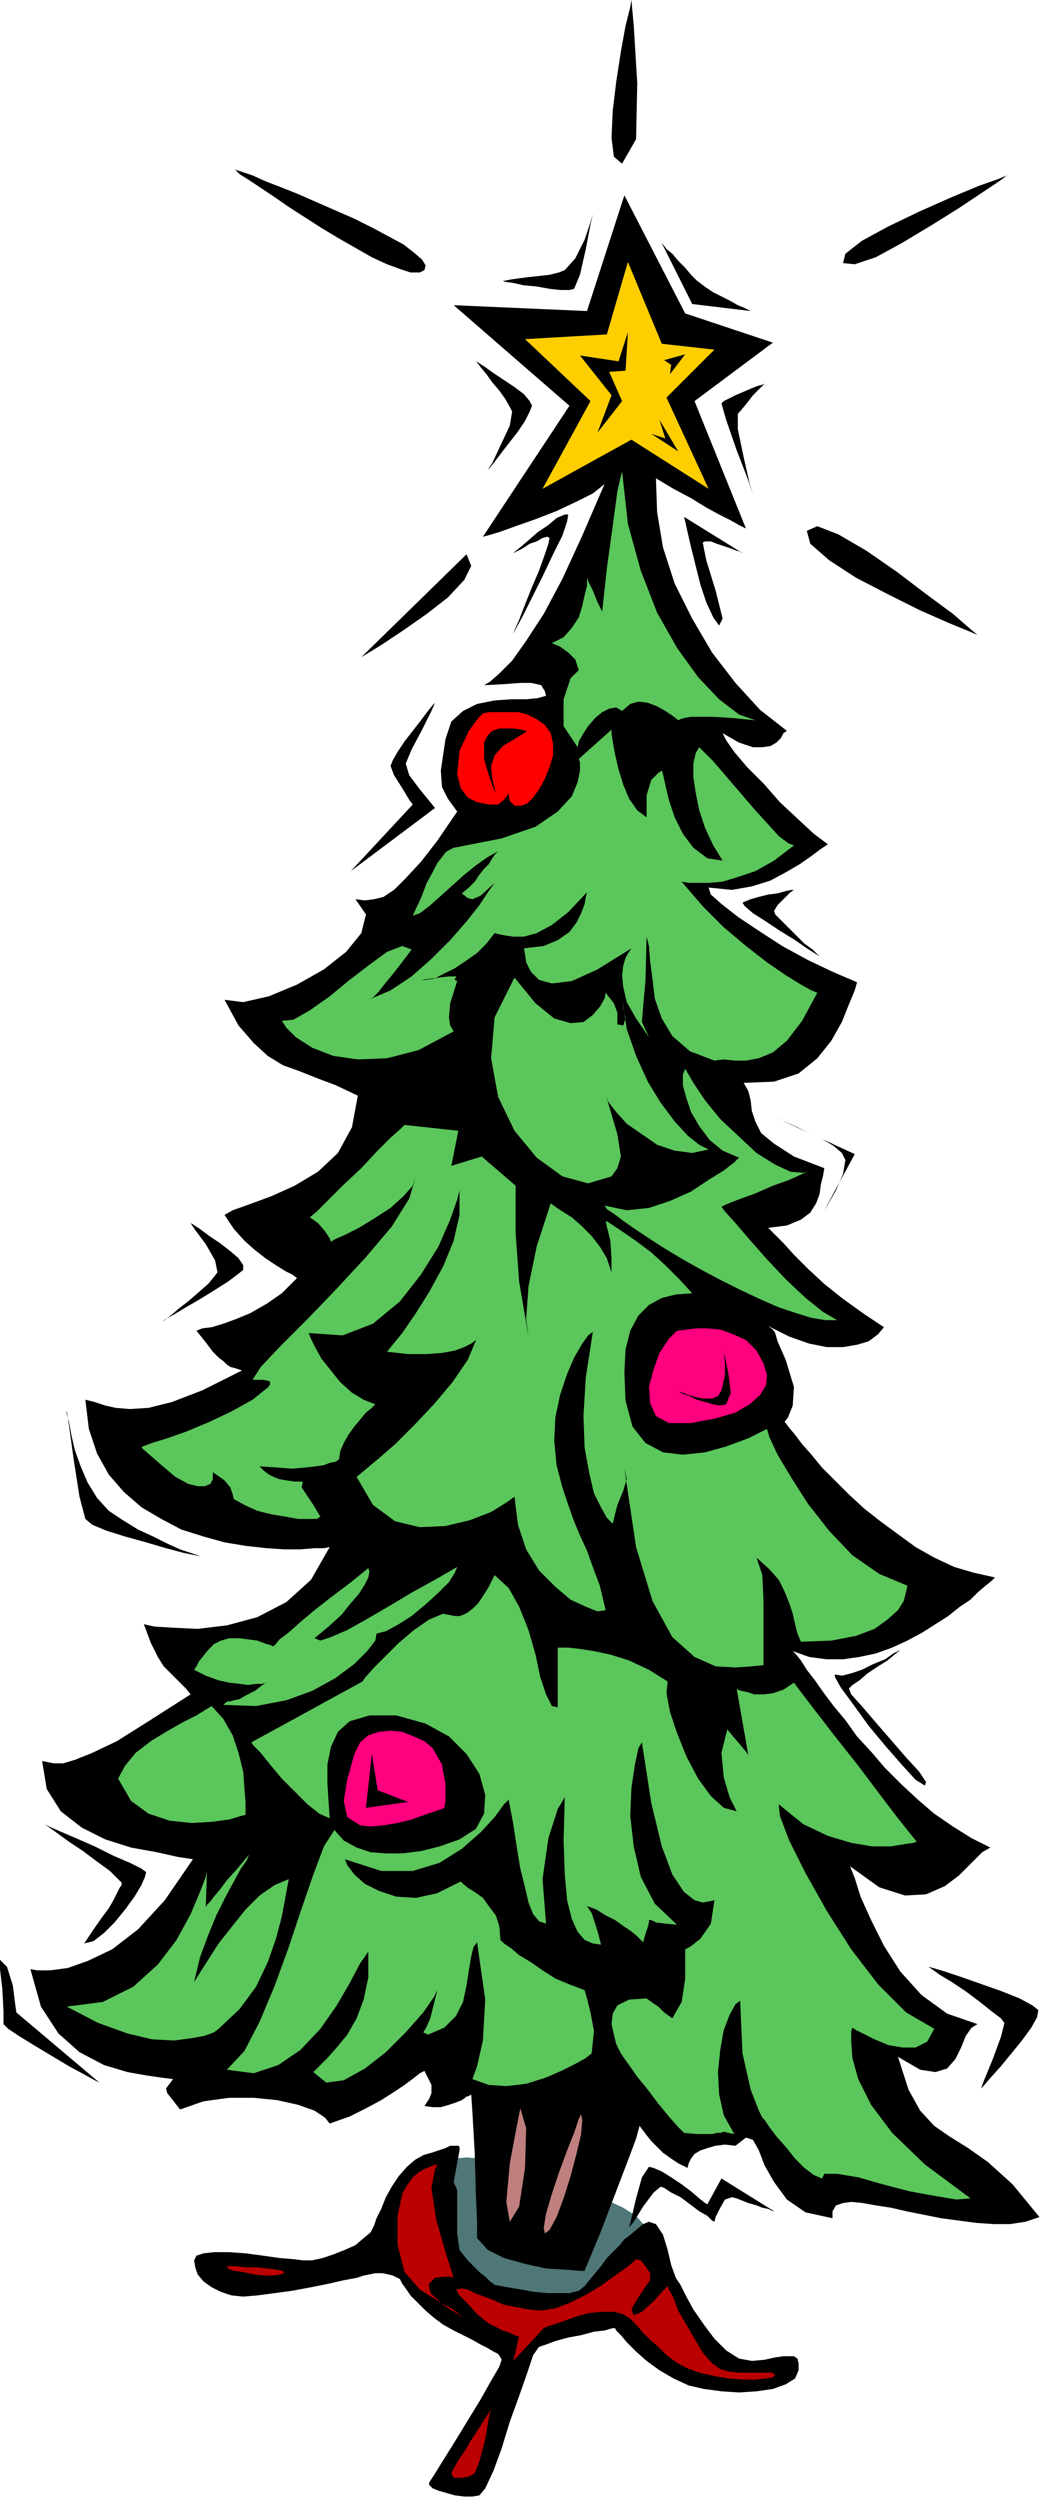
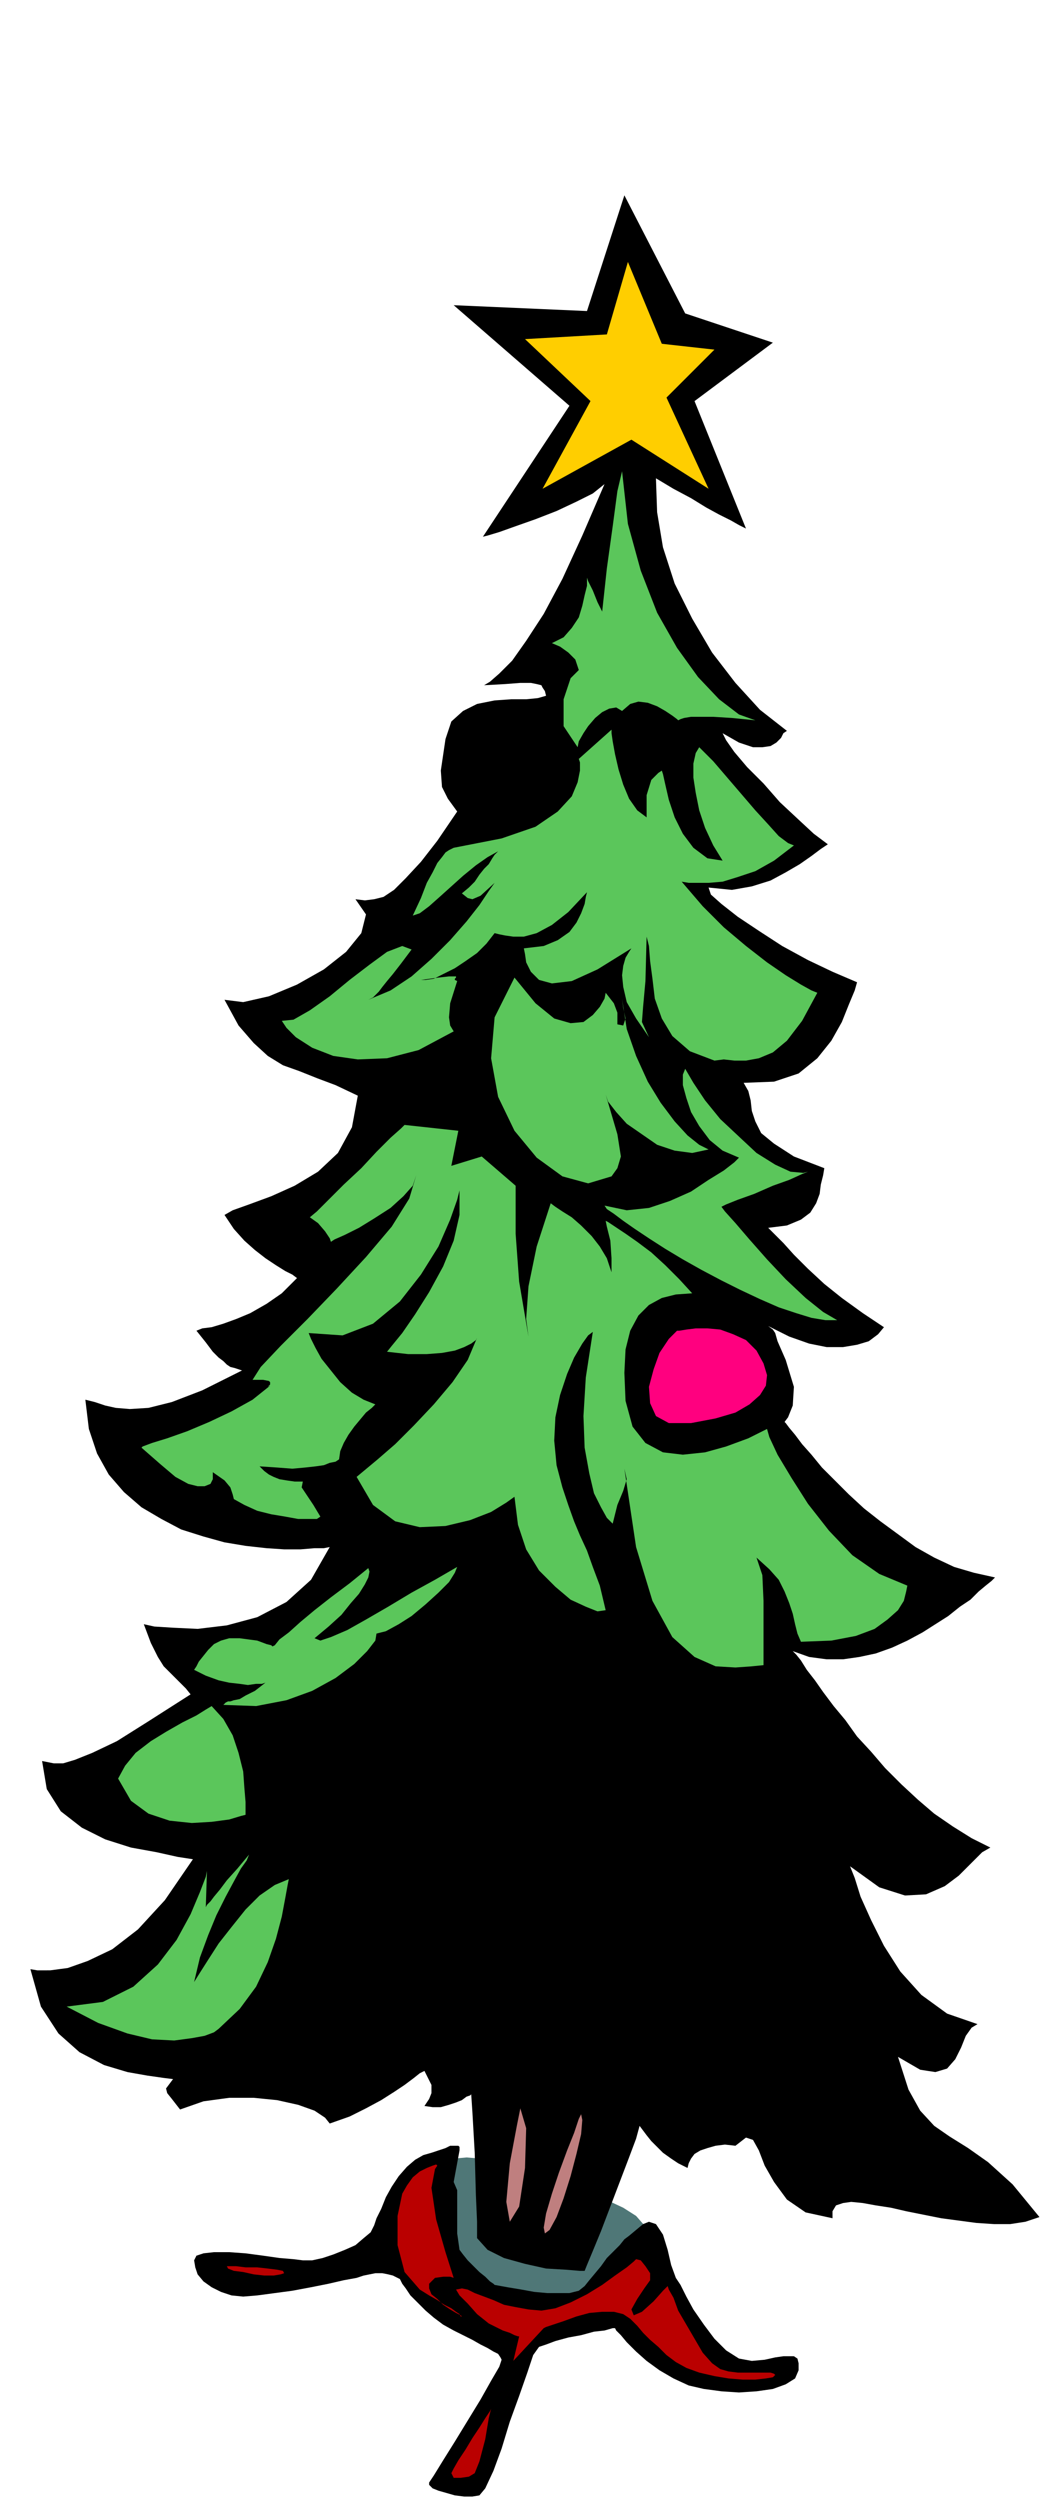
<svg xmlns="http://www.w3.org/2000/svg" fill-rule="evenodd" height="2.138in" preserveAspectRatio="none" stroke-linecap="round" viewBox="0 0 892 2138" width="85.632">
  <style>.pen1{stroke:none}.brush3{fill:#000}.brush5{fill:#5bc65b}.brush7{fill:#ff007f}.brush9{fill:#ba0000}</style>
  <path class="pen1" style="fill:#4f7777" d="m372 1855 6-6 10-3 11-1 12 1 13 2 13 4 12 4 10 5 12 5 14 4 17 6 16 5 15 7 11 7 7 8 1 9-5 11-9 12-12 14-13 12-16 10-15 7-16 2-14-4-14-8-16-7-15-8-15-7-13-8-11-8-6-8-3-8 2-19 5-19 4-15 2-6z" />
  <path class="pen1 brush3" d="m534 167-32 99-114-5 99 86-74 112 4-1 10-3 14-5 17-6 18-7 17-8 14-7 10-8-19 44-17 37-16 30-15 23-12 17-11 11-8 7-5 3 18-1 13-1h9l5 1 4 1 1 2 2 3 1 4-7 2-10 1h-13l-14 1-15 3-12 6-10 9-5 15-4 27 1 14 5 10 8 11-17 25-14 18-13 14-10 10-9 6-8 2-8 1-8-1 9 13-4 16-13 16-19 15-23 13-24 10-22 5-16-2 12 22 13 15 12 11 13 8 14 5 15 6 16 6 19 9-5 27-12 22-17 16-20 12-20 9-19 7-14 5-7 4 8 12 9 10 9 8 9 7 9 6 8 5 6 3 4 3-13 13-13 9-14 8-12 5-11 4-10 3-8 1-5 2 8 10 6 8 5 5 4 3 3 3 3 2 4 1 6 2-34 17-26 10-20 5-16 1-12-1-9-2-9-3-8-2 3 25 7 21 10 18 13 15 15 13 17 10 17 9 19 6 18 5 18 3 18 2 15 1h14l12-1h8l5-1-16 28-21 19-25 13-26 7-25 3-21-1-16-1-9-2 6 16 6 12 5 8 6 6 5 5 4 4 4 4 4 5-36 23-27 17-21 10-15 6-10 3h-8l-5-1-5-1 4 24 12 19 18 14 20 10 22 7 22 4 18 4 13 2-24 35-23 25-22 17-21 10-17 6-15 2H32l-6-1 9 32 15 23 18 16 21 11 20 6 17 3 14 2 8 1-6 8 1 4 4 5 7 9 20-7 22-3h21l20 2 18 4 14 5 9 6 4 5 17-6 14-7 13-7 11-7 9-6 8-6 5-4 4-2 6 12v7l-2 5-4 6 7 1h7l7-2 6-2 5-2 4-3 3-1 1-1 1 15 2 35 1 36 1 23v14l9 10 14 7 18 5 18 4 17 1 12 1h4l2-5 5-12 7-17 8-21 8-21 8-21 6-16 3-11 3 4 3 4 4 5 5 5 5 5 7 5 6 4 8 4 1-4 2-4 3-4 5-3 6-2 7-2 8-1 9 1 9-7 6 2 5 9 5 13 8 14 11 15 16 11 23 5v-6l3-5 6-2 7-1 10 1 11 2 13 2 13 3 15 3 15 3 15 2 15 2 15 1h14l13-2 12-4-23-28-21-19-17-12-16-10-13-9-12-13-10-18-9-28 19 11 13 2 10-3 7-8 5-10 4-10 5-7 5-3-26-9-22-16-18-20-14-22-11-22-9-20-5-16-4-10 25 18 22 7 18-1 16-7 12-9 11-11 9-9 7-4-16-8-16-10-16-11-14-12-14-13-14-14-12-14-12-13-10-14-10-12-9-12-7-10-7-9-5-8-4-5-3-3 14 5 15 2h14l14-2 14-3 14-5 13-6 13-7 11-7 11-7 10-8 9-6 7-7 6-5 5-4 3-3-18-4-17-5-17-8-16-9-15-11-15-11-14-11-13-12-12-12-11-11-9-11-8-9-6-8-5-6-3-4-1-1 3-4 4-10 1-16-7-23-7-16-2-7-2-3-4-3 18 9 17 6 15 3h14l12-2 10-3 8-6 5-6-18-12-18-13-15-12-14-13-12-12-9-10-8-8-5-5 16-2 12-5 8-6 5-8 3-8 1-8 2-8 1-6-26-10-17-11-11-9-5-10-3-9-1-9-2-8-4-7 26-1 21-7 16-13 12-15 9-16 6-15 5-12 2-7-21-9-21-10-22-12-20-13-18-12-14-11-9-8-2-6 20 2 17-3 16-5 13-7 12-7 10-7 8-6 6-4-12-9-14-13-15-14-14-16-14-14-11-13-7-10-3-6 14 8 12 4h8l7-1 5-3 4-4 2-4 3-2-23-18-21-23-20-26-17-29-15-30-10-31-5-30-1-29 15 9 15 8 13 8 11 6 10 5 7 4 4 2 2 1-44-109 67-50-75-25-52-101z" />
  <path class="pen1" style="fill:#ffce00" d="m537 224 29 70 45 5-41 41 36 78-66-42-76 42 41-75-56-53 70-4 18-62z" />
  <path class="pen1 brush5" d="m532 403 5 45 11 40 14 36 17 30 18 25 18 19 17 13 14 5-20-2-16-1h-19l-6 1-3 1-2 1-1-1-4-3-6-4-7-4-8-3-8-1-7 2-7 6-5-3-6 1-6 3-6 5-6 7-4 6-4 7-1 5-12-18v-23l6-18 7-7-3-9-6-6-7-5-7-3 10-5 7-8 6-9 3-10 2-9 2-8v-7l1 3 4 8 4 10 4 8 4-37 5-36 4-30 4-17z" />
  <path class="pen1 brush5" d="m495 649 28-25v3l1 7 2 11 3 13 4 13 5 12 7 10 8 6v-19l4-13 6-6 3-2 1 3 2 9 3 13 5 15 7 14 9 12 12 9 13 2-8-13-7-15-5-15-3-15-2-13v-12l2-9 3-5 12 12 12 14 12 14 12 14 11 12 9 10 8 6 5 2-17 13-16 9-15 5-13 4-12 1h-17l-6-1 18 21 18 18 19 16 18 14 16 11 13 8 9 5 5 2-13 24-13 17-12 10-12 5-11 2h-10l-9-1-8 1-21-8-15-13-9-15-6-17-2-17-2-15-1-13-2-8-1 38-2 22-1 13 6 13-11-16-8-14-3-13-1-10 1-8 2-7 3-5 2-3-29 18-22 10-17 2-11-3-7-7-4-8-1-7-1-5 17-2 12-5 10-7 6-8 4-8 3-8 1-6 1-4-16 17-14 11-13 7-11 3h-9l-7-1-5-1-4-1-7 9-8 8-10 7-9 6-10 5-8 4-7 1h-4l15-2 9-1h6v1l-1 1v1l2 1-6 19-1 12 1 7 3 5-30 16-27 7-25 1-21-3-18-7-14-9-8-8-4-6 10-1 14-8 17-12 17-14 17-13 15-11 13-5 8 3-9 12-7 9-5 6-4 5-3 4-3 3-2 2-4 2 19-8 18-12 17-15 16-16 14-16 11-14 8-12 5-7-12 11-7 3-4-1-5-4 6-5 5-5 4-6 4-5 4-4 3-5 2-3 3-3-9 5-10 7-11 9-10 9-10 9-9 8-8 6-6 2 7-15 5-13 5-9 4-8 4-5 3-4 3-2 4-2 41-8 29-10 19-13 12-13 5-12 2-10v-7l-1-3z" />
-   <path class="pen1" style="fill:red" d="m413 610 6-1h24l8 2 8 4 7 5 5 7 2 9v10l-3 10-4 10-5 9-5 7-5 5-5 2h-6l-4-4-1-5v-2l-1 2-3 4-5 4h-8l-10-2-8-4-6-8-3-12 2-20 8-17 8-11 4-4z" />
  <path class="pen1 brush5" d="m440 836 18 22 16 13 14 4 11-1 8-6 6-7 4-7 1-5 7 9 3 8v10l5 1 2-6-2-9-1-8 4 26 8 23 10 22 11 18 12 16 11 12 10 8 8 4-14 3-15-2-15-5-13-9-13-9-9-10-7-9-2-6 10 34 3 19-3 10-5 7-20 6-22-6-22-16-19-23-14-29-6-33 3-35 17-34z" />
  <path class="pen1 brush5" d="m586 914 7 12 10 15 13 16 16 15 15 14 16 10 13 6 11 1 4-1-5 2-11 5-14 5-16 7-14 5-10 4-4 2 3 4 9 10 12 14 15 17 16 17 17 16 15 12 12 7h-10l-12-2-13-4-15-5-16-7-17-8-16-8-17-9-16-9-15-9-14-9-12-8-10-7-8-6-6-4-2-3 19 4 19-2 18-6 18-8 15-10 13-8 9-7 4-4-14-6-11-9-9-12-7-12-4-12-3-11v-9l2-5zm-321 127 7 5 6 7 4 6 1 3 3-2 9-4 12-6 13-8 14-9 11-10 8-9 3-9-6 20-15 24-22 26-25 27-25 26-23 23-17 18-7 11h9l5 1 1 1v2l-1 1-1 1 2-1-15 12-18 10-19 9-19 8-17 6-13 4-8 3-1 1 16 14 13 11 11 6 8 2h6l5-2 2-4v-6l10 7 5 6 2 6 1 4 9 5 11 5 12 3 12 2 11 2h16l3-2-6-10-6-9-4-6 1-5h-7l-7-1-6-1-5-2-4-2-4-3-2-2-2-2 15 1 13 1 11-1 9-1 7-1 5-2 5-1 3-2 1-7 3-7 4-7 5-7 5-6 5-6 5-4 3-3-10-4-10-6-10-9-8-10-8-10-5-9-4-8-2-5 29 2 26-10 23-19 18-23 15-24 10-23 6-17 2-8v21l-5 22-9 22-12 22-12 19-11 16-9 11-4 5 18 2h16l13-1 11-2 8-3 6-3 4-3 1-2-8 19-13 19-16 19-17 18-16 16-15 13-12 10-6 5 14 24 19 14 21 5 22-1 21-5 18-7 13-8 7-5 3 24 7 21 11 18 14 14 13 11 13 6 10 4 7-1-5-21-6-16-5-14-6-13-5-12-5-14-5-15-5-19-2-21 1-20 4-19 6-18 6-14 7-12 5-7 4-3-6 39-2 33 1 27 4 22 4 17 6 12 5 9 5 5 4-16 5-12 3-10-2-9 10 67 14 46 17 31 19 17 18 8 17 1 14-1 10-1v-55l-1-22-5-15 11 10 8 9 5 10 4 10 3 9 2 9 2 8 3 7 26-1 21-4 16-6 11-8 9-8 5-8 2-8 1-5-24-10-23-16-20-21-18-23-14-22-12-20-7-15-2-7-16 8-19 7-18 5-19 2-17-2-15-8-11-14-6-22-1-24 1-20 4-16 7-13 9-9 11-6 12-3 14-1-11-12-12-12-12-11-12-9-10-7-9-6-6-4-2-1 1 5 3 12 1 15v12l-4-12-6-10-7-9-9-9-8-7-8-5-6-4-4-3-12 37-7 34-2 28 2 15-8-47-3-41v-41l-29-25-26 8 6-30-46-5-3 3-9 8-12 12-13 14-15 14-13 13-10 10-6 5z" />
  <path class="pen1 brush5" d="m315 1341-16 13-16 12-14 11-12 10-10 9-8 6-4 5-2 1-1-1-4-1-8-3-15-2h-9l-7 2-6 3-5 5-4 5-4 5-2 4-2 3 10 5 11 4 9 2 9 1 7 1 7-1h5l3-1-9 7-8 4-5 3-5 1-3 1h-2l-2 1-2 2 28 1 26-5 22-8 20-11 16-12 11-11 7-9 1-6 8-2 11-6 11-7 12-10 11-10 9-9 5-8 2-5-19 11-20 11-20 12-19 11-16 9-14 6-9 3-5-2 12-10 11-10 8-10 7-8 5-8 3-6 1-5-1-3zm-134 118 10 11 8 14 5 15 4 16 1 14 1 12v11l-4 1-10 3-15 2-17 1-19-2-18-6-15-11-11-19 6-11 9-11 13-10 13-8 14-8 12-6 8-5 5-3zm32 127-10 12-9 10-6 8-5 6-3 4-3 3-1 2 1-31-1 5-5 13-8 19-12 22-16 21-21 19-26 13-31 4 27 14 25 9 21 5 19 1 15-2 11-2 8-3 4-3 18-17 14-19 10-21 7-20 5-19 3-16 2-11 1-5-12 5-13 9-12 12-12 15-11 14-9 14-7 11-5 8 5-21 7-19 7-17 8-16 7-13 6-11 5-7 2-5z" />
-   <path class="pen1 brush5" d="m194 1770 23 3 21-7 19-13 17-18 14-20 11-19 9-17 7-10v22l-4 19-6 16-8 14-9 11-8 9-7 7-5 5 11 9 15-2 18-10 18-14 17-17 15-17 9-13 3-6-6 24-4 9-2 3 4 2 14-6 10-10 6-12 3-14 2-13 2-12 2-8 3-4 7 49-2 35-5 22-4 11 14 5 15 1 17-2 16-5 14-6 12-6 9-5 5-4 2-19-3-16-3-12-2-7-13-5-12-5-11-7-10-7-10-6-7-6-6-4-3-3-1-12-3-9-6-8-5-7-7-5-5-3-5-4-2-2-20 10-18 4-17-1-15-5-12-6-9-8-6-8-2-5 31 10h27l23-7 19-12 16-14 12-13 8-11 4-4 4 21 3 20 3 18 4 16 3 13 4 10 5 6 6 2-3-38 5-35 8-25 6-10-1 37 1 29 2 22 4 16 5 11 6 7 7 3 7 1-2-8-3-10-3-9-4-6 8 3 8 5 8 4 7 5 6 4 5 4 4 4 2 2 2-7 2-6 1-4v-2h2l4 2 8 1 10 1-19-18-12-23-6-26-3-26 1-24 3-20 3-14 3-5 8 52 9 37 9 24 10 15 9 7 7 2 6-1 4-1-3 20-9 13-9 7-4 2v25l-3 20-8 14-7-5-5-5-6-4-4-3-15 1-10 5-4 7-1 9 2 9 2 8 3 6 1 2 2 3 5 7 7 10 9 11 9 12 9 11 8 9 5 5 11 1h13l4-1h3l3-1 4 1 5 1-9-16-4-18-1-19 2-19 3-17 5-13 5-9 4-3 2 45 7 31 7 18 3 6 2 2 4 6 6 8 8 9 8 10 8 8 8 6 7 3 2-4h11l18 3 21 6 23 6 22 4 18 3 12-1-39-29-28-27-18-24-11-22-5-18-1-14v-9l1-3 3 2 6 3 10 5 12 5 12 2h11l10-5 6-11-24-14-24-24-23-30-21-33-18-32-14-28-8-21-1-10 21 17 21 10 20 6 18 3h16l12-2 7-1 3-1-4-5-12-15-16-21-18-24-19-24-17-22-13-17-6-8-9 6-9 3-8 1h-8l-6-2-5-1-3-1-1-1 10 57-2-3-5-6-6-7-5-6-5 20 2 21 5 17 6 12-11-3-11-10-11-15-10-19-8-20-6-18-3-16 1-10-16-10-17-8-16-5-14-3-13-2-9-1h-9v51l-5-1-5-10-5-15-4-19-6-21-8-20-9-16-12-11-5 10-5 8-4 6-4 4-5 4-4 2-3 1h-4l-10-2-12 5-13 9-13 11-12 12-10 10-7 8-2 3-95 52 2 3 6 6 8 10 10 12 11 11 11 11 10 8 9 4-1-14-1-16v-16l3-15 6-13 10-9 17-5h23l25 7 20 11 15 15 11 17 5 18-1 16-7 13-14 9-17 6-16 4-16 2h-14l-13-1-12-4-11-6-8-9-9 14-9 24-10 29-11 33-12 33-13 31-13 25-15 16z" />
  <path class="pen1 brush7" d="m579 1138-7 7-8 12-5 14-4 15 1 14 5 11 11 6h19l21-4 17-5 12-7 9-8 5-8 1-9-3-10-6-11-9-9-11-5-11-4-11-1h-10l-8 1-6 1h-2z" />
-   <path class="pen1 brush3" d="m579 1189 1 1 4 1 5 2 7 2 6 1h7l5-2 3-5 3-13v-11l-1-9-1-3 2 7 3 15 2 16-4 10-5 1-6-1-7-2-7-2-6-3-6-2-4-2-1-1zM451 625h-1l-4-1-6-1h-13l-6 2-4 4-3 6v14l4 14 4 11 2 4-1-4-2-8-1-11 3-9 7-8 10-6 8-5 3-2zm-52-151 4 10-6 12-14 15-18 14-20 14-18 12-13 8-5 3 90-88zm8-165 2 1 6 4 7 5 9 6 9 6 8 6 5 6 2 4-2 5-4 8-6 9-7 9-7 9-6 8-4 5-2 2 4-6 7-15 8-17 2-12-2-4-4-7-5-7-6-7-5-7-5-6-3-4-1-1zm23-69 2 1 7 1 9 2 11 1 11 2 9 1h8l4-1 5-12 5-22 4-21 2-9-2 7-5 15-8 16-9 10-5 2-8 2-9 1-9 1-8 1-7 1-5 1h-2zm136-32 26 52 50 6-2-1-4-2-5-2-7-4-8-4-6-3-6-4-4-3-4-3-5-5-5-6-6-6-5-6-5-4-3-4-1-1zm88 120-2 1-4 1-5 2-7 3-7 3-6 3-4 2-2 2 4 14 9 26 10 26 4 12-3-10-5-22-5-24v-13l6-7 7-9 7-7 3-3zm-19 145-50-31 1 4 2 9 3 13 4 16 4 16 5 15 6 13 5 7 3-6-6-24-8-26-3-15 2-1h5l5 2 6 2 6 2 5 2 4 1 1 1zm-98-189-8 25-33-5 27 34-12 32 21-27-11-25 14-1 2-33zm20 87 23 15-16-27 5 16-12-4zm11-63 18-5-13 17 1-8-6-4zM438 474l2-2 5-4 7-6 8-7 9-6 7-6 7-3h3l-1 6-4 12-8 16-9 19-9 18-8 16-6 11-2 4 1-3 4-9 5-13 6-15 6-14 5-14 3-9 1-5-2-1-4 1-5 3-6 2-6 4-4 2-4 2-1 1zm-66 127-2 2-4 5-6 8-7 9-7 9-6 9-4 7-2 5 3 8 7 11 6 10 3 4-53 57 72-54-4-5-9-11-9-12-3-10 5-12 9-17 8-16 3-7zm307 160h-2l-5 1-7 2-8 1-8 2-7 2-5 2-2 1 2 3 7 6 11 7 12 8 13 8 10 7 8 5 3 2-2-2-4-4-7-5-7-7-7-7-6-6-5-5-1-3 3-5 6-6 5-5 3-2zm-15 195 2 1 7 3 9 4 10 5 11 5 10 6 7 6 3 6-2 12-6 14-7 12-3 5 26-48-67-31zm-501 90 2 1 6 4 8 6 9 6 9 7 7 6 4 6v4l-5 4-8 6-11 7-13 8-12 7-10 6-7 4-3 2 2-1 5-4 7-6 9-7 8-7 8-7 5-6 3-4-2-10-8-14-9-12-4-6zM57 1206v3l2 7 2 11 3 13 5 14 6 14 8 13 10 11 12 8 13 8 13 6 12 6 11 5 9 3 6 2 2 1-4-1-10-2-15-4-17-5-18-5-16-5-12-5-6-5-5-19-5-32-4-29-2-13zm715 204-2 1-6 3-7 5-10 4-10 5-9 3-8 2-6-1v2l5 9 11 15 13 18 15 18 14 16 11 12 8 5 1-3-6-9-11-12-13-15-13-15-12-14-9-10-2-5 3-3 6-4 7-6 9-6 8-5 6-5 5-4 2-1zm22 272 4 1 10 3 15 5 17 6 17 6 15 6 11 6 5 4-1 6-5 9-8 11-9 11-9 11-9 10-6 7-2 2 3-8 7-17 7-19 3-12-3-4-8-6-10-8-12-9-12-8-10-6-7-5-3-2zm-256 223 2-8 4-17 5-18 6-9 4 1 7 3 8 5 9 6 8 6 7 6 5 4 2 1 12-22 45 28h-1l-4-2-5-1-5-2-7-2-5-2-5-2-4-1-6 2-4 7-4 8-1 4-2-1-4-4-7-4-8-6-8-6-8-4-6-4-3-1-6 5-9 12-8 13-4 5zM0 1676l6 6 5 16 2 16 1 7 71 60-4-2-9-5-13-7-15-9-15-9-13-8-9-6-4-4v-11l-1-19-2-17v-8zm38-116 4 2 9 4 14 6 16 7 16 8 14 6 10 5 4 3-1 4-3 7-6 10-8 11-9 11-9 9-9 7-8 2 8-12 7-10 6-8 4-7 3-6 2-4 2-3v-2l-3-3-7-7-11-8-12-9-12-8-11-8-7-5-3-2zM532 140l12-21 1-48-3-49-2-22-1 6-4 16-4 22-4 26-3 25-1 23 2 16 7 6zm158 314 9-4 18 7 24 14 26 18 25 19 23 17 15 13 6 5-7-3-17-7-25-11-28-14-27-14-23-15-16-14-3-11zM363 231l1-4-3-5-7-6-9-7-13-7-13-7-16-8-16-7-16-7-16-7-15-6-13-5-11-5-9-3-6-2-2-1 2 1 4 4 8 5 9 6 12 8 13 9 14 9 14 9 15 9 14 8 14 8 13 6 11 4 9 3h8l4-2zm358-6 2-8 14-11 22-12 27-13 27-12 24-10 17-6 7-3-5 4-15 10-21 14-24 15-25 15-22 12-18 6-10-1z" />
  <path class="pen1" d="m445 1803 5 17-1 34-5 33-8 13-3-17 3-33 6-32 3-15zm52 5 1 5-1 12-4 17-5 19-6 19-6 16-6 11-4 3-1-5 2-12 5-17 6-18 7-19 6-15 4-12 2-4z" style="fill:#bf7f7f" />
  <path class="pen1 brush3" d="m388 1866 3 7v37l2 14 3 4 4 5 5 5 5 5 5 4 4 4 3 2 1 1 11 2 12 2 11 2 11 1h19l8-2 5-4 4-5 5-6 5-6 5-7 6-6 5-5 4-5 4-3 6-5 6-5 5-2 6 2 6 9 4 13 3 13 4 11 4 6 5 10 6 11 9 13 9 12 10 10 11 7 11 2 11-1 9-2 7-1h9l3 2 1 4v6l-3 7-8 5-11 4-14 2-15 1-15-1-15-2-13-3-13-6-12-7-11-8-9-8-8-8-5-6-4-4-1-2h-2l-7 2-9 1-11 3-11 2-11 3-8 3-6 2-5 7-5 15-7 20-8 22-7 23-7 19-7 15-5 6-6 1h-7l-8-1-7-2-7-2-5-2-3-3v-2l4-6 8-13 10-16 11-18 11-18 9-16 7-12 2-6-1-2-2-3-4-2-5-3-6-3-7-4-8-4-8-4-9-5-8-6-7-6-7-7-6-6-4-6-3-4-1-2-1-2-2-1-4-2-4-1-5-1h-6l-5 1-5 1-6 2-11 2-13 3-15 3-16 3-15 2-15 2-12 1-10-1-9-3-8-4-7-5-5-6-2-6-1-6 2-4 6-2 9-1h13l14 1 15 2 14 2 12 1 8 1h8l9-2 9-3 10-4 9-4 7-6 6-5 3-6 2-6 4-8 4-10 5-9 6-9 7-8 7-6 7-4 7-2 6-2 6-2 4-2h7l1 1v3l-5 27z" />
  <path class="pen1 brush9" d="m388 1948-7-22-8-28-4-27 3-16 2-3-1-1-3 1-5 2-6 3-6 5-5 7-4 7-4 19v25l6 23 13 15 8 5 7 4 6 4 6 3 4 3 3 2 1 2h1l-1-1-4-2-5-3-6-4-5-5-5-4-2-5v-4l5-5 7-1h6l3 1z" />
  <path class="pen1 brush9" d="m544 1932 4 1 4 5 4 6v6l-5 7-6 9-5 9 2 5 7-3 10-9 8-9 4-4 1 3 4 7 4 11 7 12 7 12 7 12 8 9 7 5 7 2 8 1h28l3 1 1 1-2 2-6 1-9 1h-11l-12-1-12-2-13-3-11-4-9-5-8-6-7-7-7-6-6-6-5-6-6-6-6-4-8-2h-10l-11 1-11 3-11 4-9 3-6 2-2 1-26 28 5-21h-1l-3-1-4-2-6-2-6-3-6-3-5-4-5-4-8-9-7-7-3-5 5-1 5 1 6 3 8 3 8 3 9 4 10 2 11 2 11 1 12-2 13-5 14-7 13-8 11-8 10-7 6-5 2-2zm-124 128-2 8-3 18-5 19-4 10-5 3-7 1h-6l-2-4 2-4 4-7 6-9 6-10 6-9 5-8 4-6 1-2zm-226-122 1 2 5 2 8 1 9 2 9 1h8l6-1 3-1-1-2-5-1-8-1-9-1h-10l-8-1h-8z" />
-   <path class="pen1 brush7" d="m370 1495-7-6-9-4-10-4-10-1-10 1-9 3-7 6-5 10-6 22-3 18 3 14 11 7 9 1 11-1 12-2 12-3 11-4 9-3 6-2 2-1 1-6v-14l-3-17-8-14z" />
  <path class="pen1 brush3" d="m318 1500-5 46 36-5-26-10-5-31z" />
</svg>